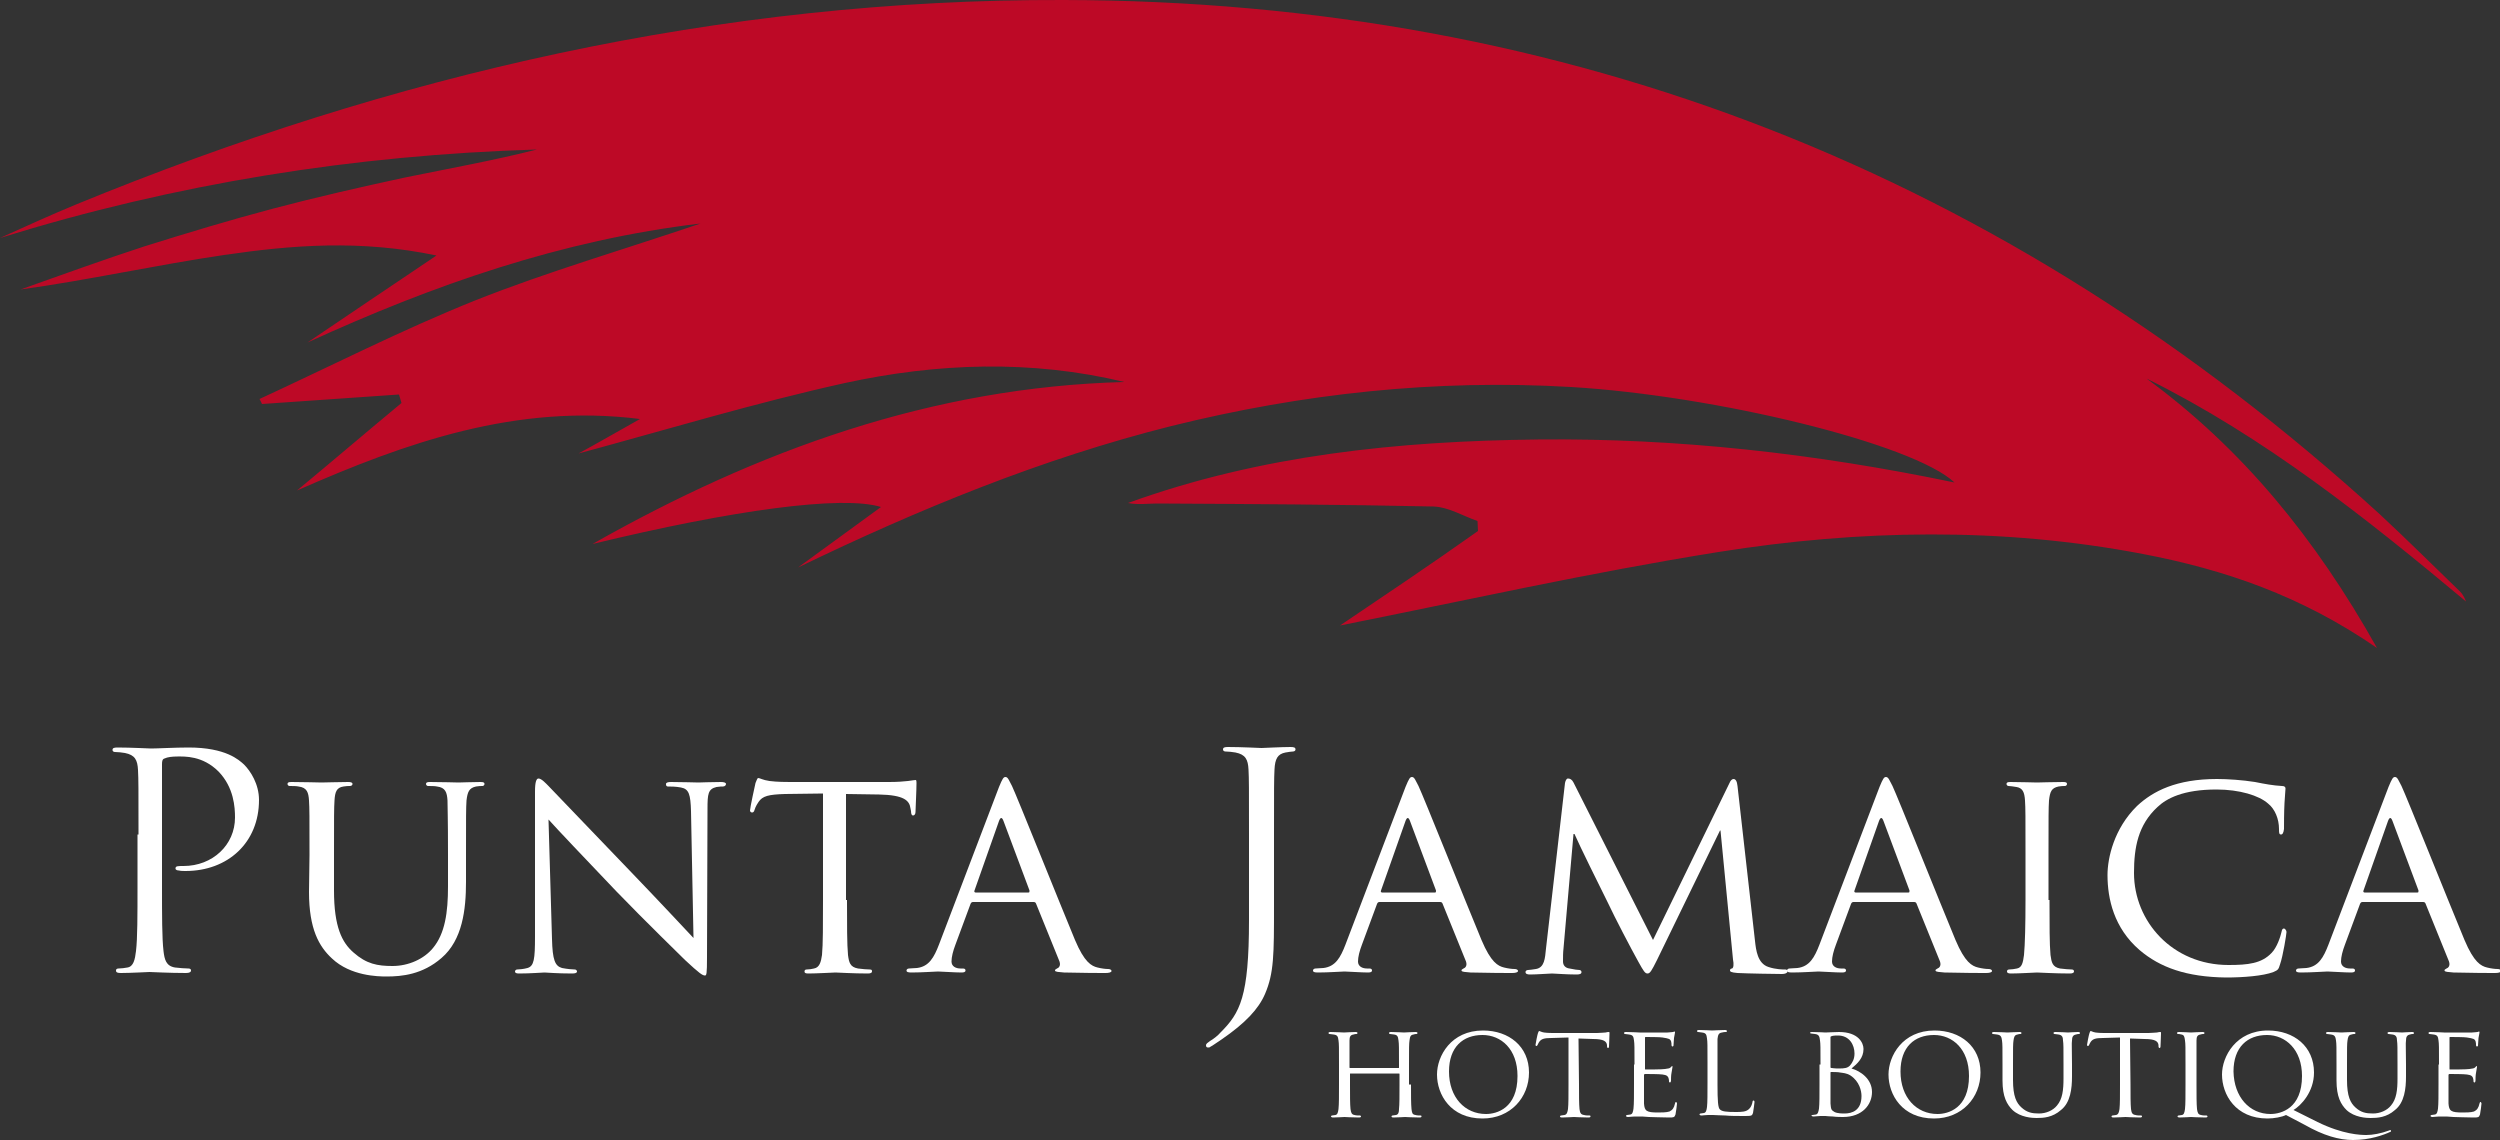
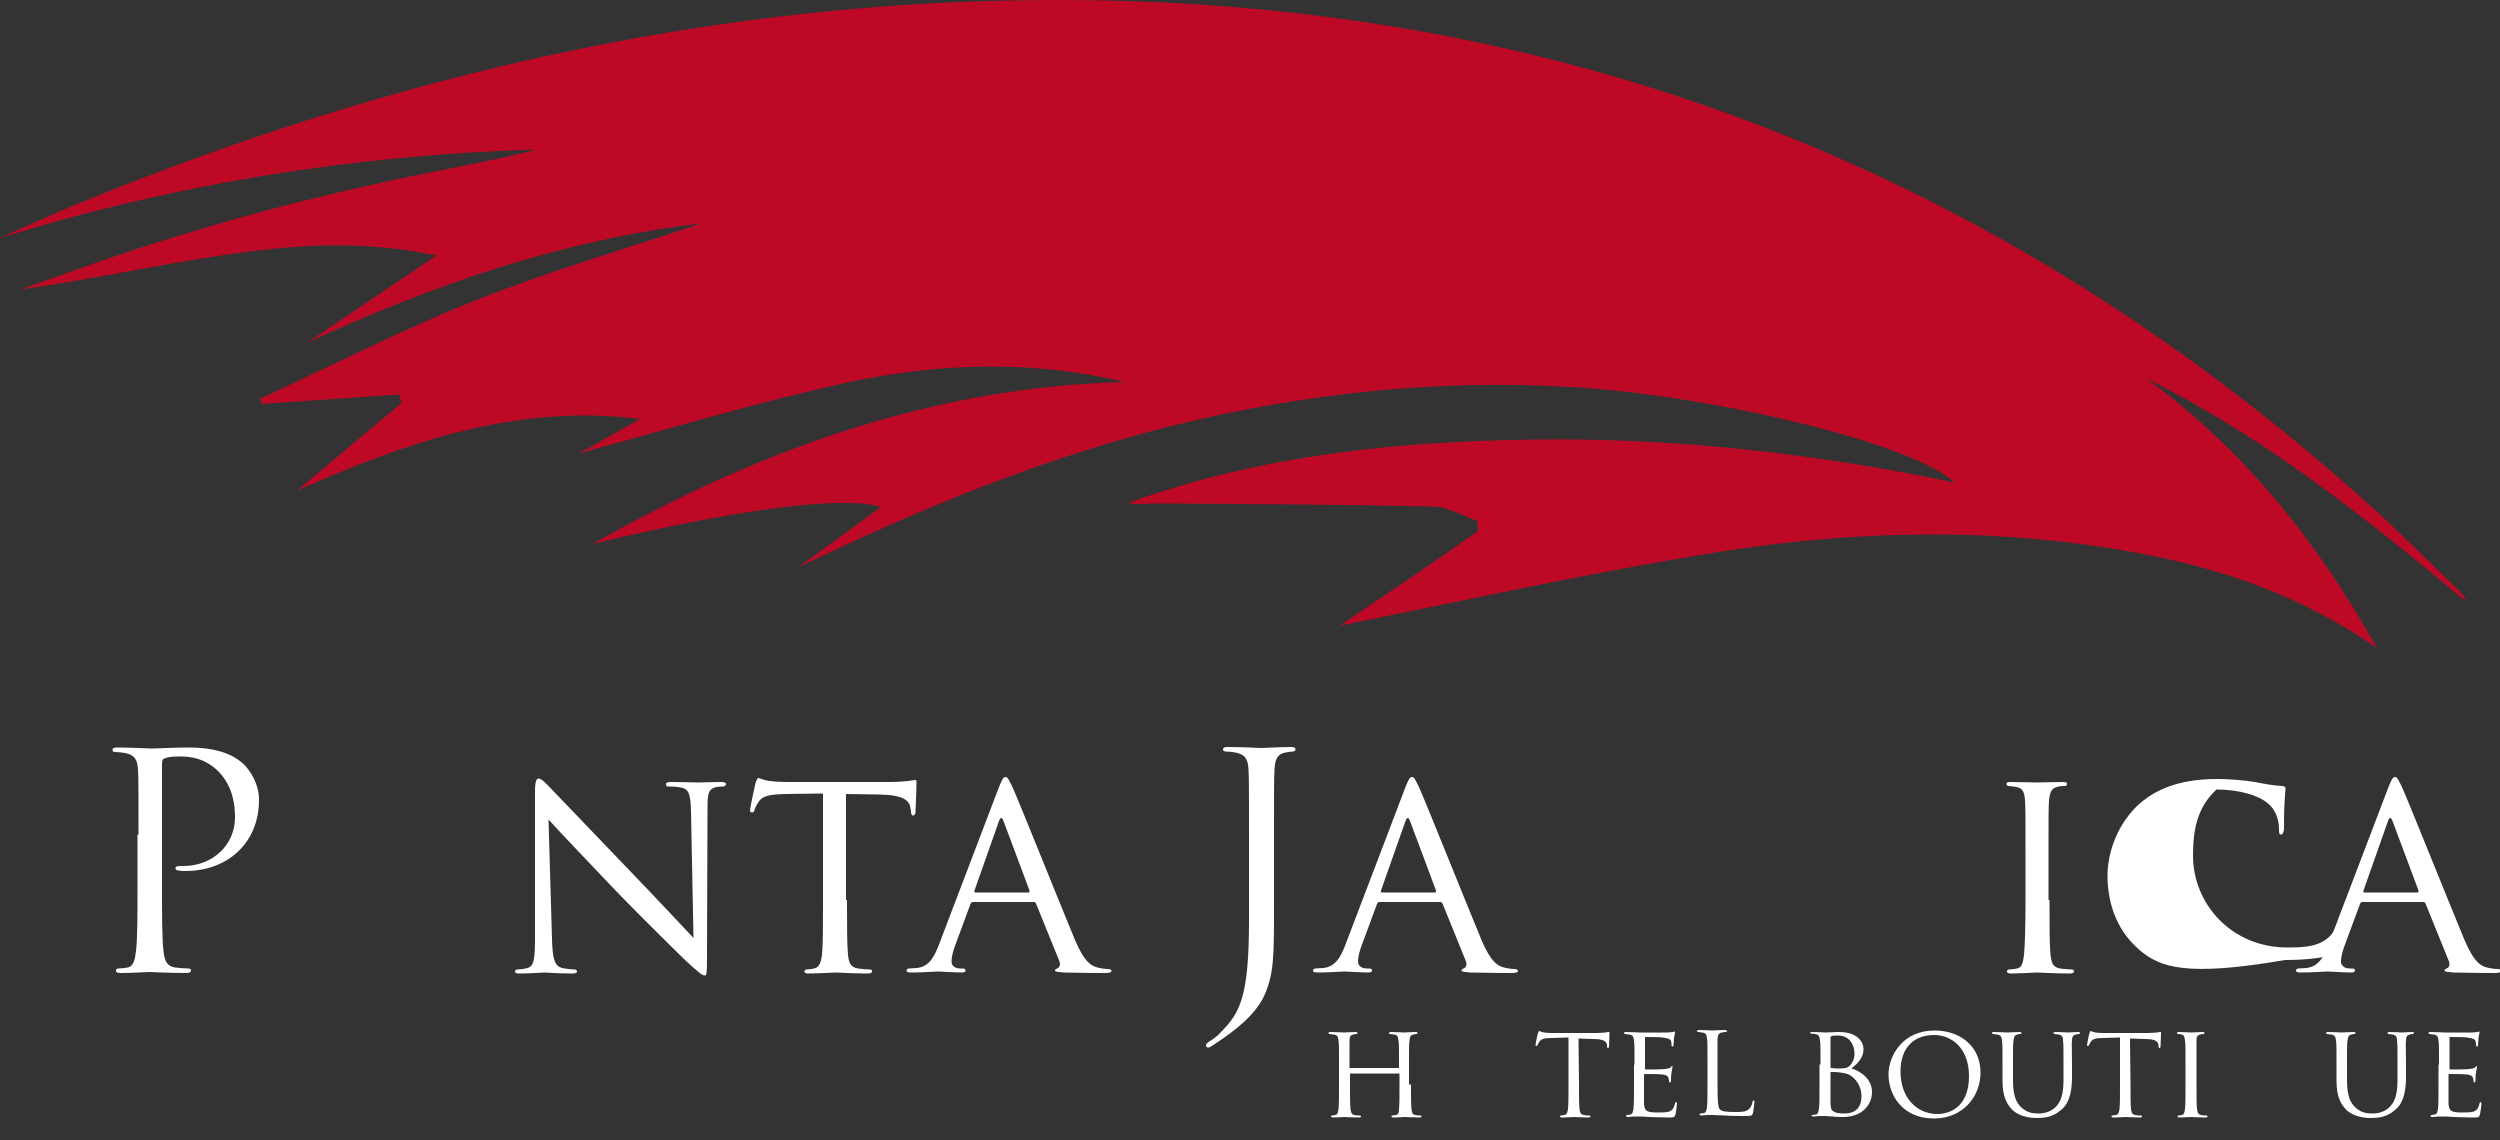
<svg xmlns="http://www.w3.org/2000/svg" version="1.1" id="Layer_1" x="0px" y="0px" viewBox="0 0 500 228.1" style="enable-background:new 0 0 500 228.1;" xml:space="preserve">
  <rect x="0" y="0" width="500" height="228.1" fill="#333333" stroke="none" />
  <style type="text/css">
	.st0{fill:#BD0926;}
	.st1{fill:#FFFFFF;}
</style>
  <g>
    <g>
      <path class="st0" d="M268,125.1c24.6-4.9,50-10.6,75.7-14.7c28.2-4.5,56.7-5,84.9,0.4c16.2,3.1,31.6,8.3,46.8,18.8    c-12.4-22.1-27-39.9-46.1-53.9c23.6,11.7,43.9,27.9,63.9,44.6c-0.3-0.8-0.7-1.5-1.2-2c-5.4-5.2-10.6-10.4-16.1-15.5    C401.3,34.8,313.7,0.2,212.7,0C144-0.2,78.5,14.9,15.2,40.9C10.1,43,5.1,45.3,0,47.6C35.1,36.7,70.9,31,107.4,29.9    c-8.7,2.2-17.6,3.8-26.4,5.6c-8.8,1.9-17.6,3.9-26.3,6.2s-17.3,4.9-25.9,7.6C20.5,52,12.3,55,4.1,57.9C17.8,56,31.2,53,44.8,51    s27.3-3.1,42.5,0.1C77.8,57.5,69.6,63,61.5,68.5C86.6,57,112.3,48,140.1,44.7c-15.3,5.2-30.5,9.6-45.1,15.4    C80.3,66,66.2,73.2,51.9,79.8c0.2,0.3,0.3,0.6,0.5,1c9.1-0.6,18.3-1.3,27.4-1.9c0.2,0.6,0.3,1.1,0.5,1.7    c-7,5.8-13.9,11.7-20.9,17.5c22-9.7,44-17.4,68.6-14.3c-4.3,2.4-8.6,4.9-12.3,6.9c17.4-4.7,35.2-10.1,53.3-14.1    c18.4-4,37.2-4.7,55.9-0.2c-38.5,1-73.4,13.7-106.4,32.4c28-6.8,50-9.8,57.7-7.4c-5.6,4.1-11.1,8.1-16.6,12.1    c24.2-11.7,48.8-21.8,74.7-28.3c26.2-6.5,52.8-9.4,79.9-7.8c28.8,1.7,68.4,11.3,76.7,19.1c-27.8-5.8-55.4-8.9-83.3-8.6    s-55.5,3.1-82,12.7c2,0.4,4,0.1,5.9,0.1c18.4,0.1,36.8,0.2,55.2,0.6c3,0.1,5.9,1.9,8.8,2.9c0,0.7,0.1,1.3,0.1,2    C286.3,112.8,276.6,119.3,268,125.1z" />
    </g>
    <g>
      <path class="st1" d="M27.7,166.9c0-9.3,0-11-0.1-12.9c-0.1-2-0.6-3-2.6-3.4c-0.5-0.1-1.5-0.2-2-0.2c-0.2,0-0.5-0.1-0.5-0.4    c0-0.4,0.3-0.5,1-0.5c2.7,0,6.3,0.2,6.7,0.2c1.3,0,4.8-0.2,7.5-0.2c7.5,0,10.1,2.5,11.1,3.4c1.3,1.3,3,3.9,3,7.1    c0,8.5-6.2,14.2-14.7,14.2c-0.3,0-1,0-1.3-0.1c-0.3,0-0.7-0.1-0.7-0.4c0-0.5,0.4-0.5,1.6-0.5c5.8,0,10.3-4.2,10.3-9.7    c0-2-0.2-6-3.3-9.2c-3.2-3.2-6.8-3-8.2-3c-1,0-2,0.1-2.6,0.4c-0.4,0.1-0.5,0.5-0.5,1.1v24.5c0,5.7,0,10.4,0.3,12.9    c0.2,1.7,0.5,3,2.3,3.3c0.8,0.1,2.1,0.2,2.7,0.2c0.4,0,0.5,0.2,0.5,0.4c0,0.3-0.3,0.5-1,0.5c-3.3,0-7-0.2-7.3-0.2    c-0.2,0-3.9,0.2-5.7,0.2c-0.7,0-1-0.1-1-0.5c0-0.2,0.1-0.4,0.5-0.4c0.5,0,1.3-0.1,1.8-0.2c1.2-0.2,1.5-1.6,1.7-3.3    c0.3-2.5,0.3-7.2,0.3-12.9v-10.4H27.7z" />
-       <path class="st1" d="M61.9,171c0-7.9,0-9.3-0.1-10.9c-0.1-1.6-0.4-2.6-2.1-2.8c-0.4-0.1-1.3-0.1-1.8-0.1c-0.2,0-0.4-0.2-0.4-0.4    c0-0.3,0.2-0.4,0.8-0.4c2.4,0,5.5,0.1,6,0.1s3.8-0.1,5.3-0.1c0.6,0,0.9,0.1,0.9,0.4c0,0.2-0.2,0.4-0.5,0.4c-0.4,0-0.7,0-1.3,0.1    c-1.4,0.2-1.7,1.1-1.8,2.8c-0.1,1.6-0.1,3-0.1,10.9v7.1c0,7.3,1.6,10.4,3.9,12.4c2.6,2.3,4.8,2.7,7.8,2.7c3.2,0,6.3-1.4,8.1-3.6    c2.4-2.9,3-7.1,3-12.3V171c0-7.9-0.1-9.3-0.1-10.9c-0.1-1.6-0.4-2.6-2.1-2.8c-0.4-0.1-1.3-0.1-1.8-0.1c-0.2,0-0.4-0.2-0.4-0.4    c0-0.3,0.2-0.4,0.8-0.4c2.3,0,5.4,0.1,5.7,0.1c0.4,0,2.9-0.1,4.4-0.1c0.6,0,0.8,0.1,0.8,0.4c0,0.2-0.2,0.4-0.4,0.4    c-0.4,0-0.7,0-1.3,0.1c-1.4,0.3-1.7,1.1-1.9,2.8c-0.1,1.6-0.1,3-0.1,10.9v5.4c0,5.5-0.7,11.6-4.9,15.2c-3.8,3.3-7.9,3.7-11,3.7    c-1.7,0-7.2-0.1-10.9-3.6c-2.6-2.4-4.6-5.9-4.6-13.3L61.9,171L61.9,171z" />
      <path class="st1" d="M110.4,187.8c0.1,4.2,0.6,5.4,2,5.8c1,0.2,2.1,0.3,2.6,0.3c0.2,0,0.4,0.2,0.4,0.4c0,0.3-0.4,0.4-1,0.4    c-3,0-5.1-0.2-5.5-0.2c-0.5,0-2.7,0.2-5.1,0.2c-0.5,0-0.8-0.1-0.8-0.4c0-0.2,0.2-0.4,0.4-0.4c0.4,0,1.4-0.1,2.1-0.3    c1.3-0.4,1.5-1.7,1.5-6.3v-29c0-2,0.3-2.6,0.7-2.6c0.6,0,1.5,1,2,1.5c0.8,0.8,8.5,8.9,16.6,17.3c5.2,5.4,10.8,11.4,12.4,13.1    l-0.5-25.4c-0.1-3.3-0.4-4.4-2-4.7c-1-0.2-2.1-0.2-2.6-0.2c-0.4,0-0.4-0.3-0.4-0.5c0-0.3,0.4-0.4,1-0.4c2.4,0,4.9,0.1,5.5,0.1    s2.3-0.1,4.5-0.1c0.5,0,1,0.1,1,0.4c0,0.2-0.2,0.5-0.6,0.5c-0.2,0-0.7,0-1.3,0.1c-1.7,0.4-1.8,1.4-1.8,4.4l-0.1,29.7    c0,3.3-0.1,3.6-0.4,3.6c-0.5,0-1.1-0.4-4-3.1c-0.5-0.5-8.1-7.9-13.7-13.7c-6.1-6.4-12-12.6-13.6-14.4L110.4,187.8z" />
      <path class="st1" d="M169.4,180c0,4.9,0,8.9,0.2,11c0.2,1.5,0.4,2.4,2,2.7c0.7,0.1,1.9,0.2,2.4,0.2c0.4,0,0.4,0.2,0.4,0.4    s-0.2,0.4-0.8,0.4c-2.9,0-6.2-0.2-6.5-0.2c-0.2,0-3.9,0.2-5.4,0.2c-0.6,0-0.8-0.1-0.8-0.4c0-0.2,0.1-0.4,0.4-0.4    c0.5,0,1.1-0.1,1.5-0.2c1.1-0.2,1.4-1.3,1.6-2.7c0.2-2.1,0.2-6.1,0.2-11v-21.3l-7.6,0.1c-3.3,0.1-4.5,0.4-5.3,1.6    c-0.6,0.9-0.7,1.3-0.8,1.6c-0.1,0.4-0.3,0.5-0.5,0.5c-0.1,0-0.4-0.1-0.4-0.4c0-0.5,1-5.1,1.1-5.5c0.1-0.3,0.4-1,0.5-1    c0.4,0,0.9,0.4,2.3,0.6c1.5,0.2,3.5,0.2,4.1,0.2h19.8c1.7,0,2.9-0.1,3.8-0.2c0.8-0.1,1.3-0.2,1.5-0.2s0.2,0.3,0.2,0.6    c0,1.5-0.2,5.2-0.2,5.8c0,0.4-0.2,0.7-0.5,0.7c-0.2,0-0.4-0.2-0.4-0.9l-0.1-0.5c-0.2-1.6-1.3-2.7-6.3-2.8l-6.6-0.1V180H169.4z" />
      <path class="st1" d="M199.8,157.4c0.7-1.7,0.9-2,1.3-2c0.5,0,0.7,0.7,1.3,1.8c1,2.1,9.4,23.1,12.6,30.8c1.9,4.5,3.3,5.2,4.5,5.5    c0.8,0.2,1.6,0.3,2.1,0.3c0.3,0,0.7,0.1,0.7,0.4c0,0.3-0.6,0.4-1.2,0.4c-0.8,0-4.7,0-8.3-0.1c-1-0.1-1.8-0.1-1.8-0.4    c0-0.2,0.1-0.2,0.4-0.4c0.3-0.1,0.8-0.5,0.5-1.4l-4.7-11.6c-0.1-0.2-0.2-0.3-0.5-0.3h-12.1c-0.2,0-0.4,0.1-0.5,0.4l-3,8.1    c-0.5,1.3-0.8,2.5-0.8,3.4c0,1,0.9,1.4,1.8,1.4h0.5c0.4,0,0.5,0.2,0.5,0.4c0,0.3-0.3,0.4-0.8,0.4c-1.3,0-4.1-0.2-4.7-0.2    c-0.5,0-3.2,0.2-5.3,0.2c-0.7,0-1-0.1-1-0.4c0-0.2,0.2-0.4,0.5-0.4c0.4,0,1.1-0.1,1.6-0.1c2.4-0.3,3.4-2.1,4.4-4.7L199.8,157.4z     M205.7,178.5c0.2,0,0.2-0.1,0.2-0.4l-5.2-13.9c-0.3-0.8-0.6-0.8-0.9,0l-4.9,13.9c-0.1,0.2,0,0.4,0.2,0.4H205.7z" />
      <path class="st1" d="M254.8,181.2c0,9.7,0,13.4-1.8,17.6c-1.3,3-3.9,5.8-8.7,9.1c-0.8,0.5-1.7,1.2-2.3,1.5    c-0.1,0.1-0.2,0.1-0.4,0.1s-0.4-0.1-0.4-0.4c0-0.4,0.3-0.5,0.8-0.9c0.7-0.4,1.6-1.1,2.1-1.7c3.9-3.9,5.7-7.1,5.7-22.5v-17.2    c0-9.3,0-11-0.1-12.9c-0.1-2-0.6-3-2.6-3.4c-0.5-0.1-1.5-0.2-2-0.2c-0.2,0-0.5-0.1-0.5-0.4c0-0.4,0.3-0.5,1-0.5    c2.7,0,6.4,0.2,6.7,0.2s4.1-0.2,5.8-0.2c0.7,0,1,0.1,1,0.5c0,0.2-0.2,0.4-0.5,0.4c-0.4,0-0.8,0.1-1.5,0.2    c-1.6,0.3-2.1,1.3-2.2,3.4c-0.1,1.9-0.1,3.6-0.1,12.9V181.2z" />
      <path class="st1" d="M281.1,157.4c0.7-1.7,0.9-2,1.3-2c0.5,0,0.7,0.7,1.3,1.8c1,2.1,9.4,23.1,12.6,30.8c1.9,4.5,3.3,5.2,4.5,5.5    c0.8,0.2,1.6,0.3,2.1,0.3c0.3,0,0.7,0.1,0.7,0.4c0,0.3-0.6,0.4-1.2,0.4c-0.8,0-4.7,0-8.3-0.1c-1-0.1-1.8-0.1-1.8-0.4    c0-0.2,0.1-0.2,0.4-0.4c0.3-0.1,0.8-0.5,0.5-1.4l-4.7-11.6c-0.1-0.2-0.2-0.3-0.5-0.3h-12.1c-0.2,0-0.4,0.1-0.5,0.4l-3,8.1    c-0.5,1.3-0.8,2.5-0.8,3.4c0,1,0.9,1.4,1.8,1.4h0.5c0.4,0,0.5,0.2,0.5,0.4c0,0.3-0.3,0.4-0.8,0.4c-1.3,0-4.1-0.2-4.7-0.2    c-0.5,0-3.2,0.2-5.3,0.2c-0.7,0-1-0.1-1-0.4c0-0.2,0.2-0.4,0.5-0.4c0.4,0,1.1-0.1,1.6-0.1c2.4-0.3,3.4-2.1,4.4-4.7L281.1,157.4z     M287,178.5c0.2,0,0.2-0.1,0.2-0.4l-5.2-13.9c-0.3-0.8-0.6-0.8-0.9,0l-4.9,13.9c-0.1,0.2,0,0.4,0.2,0.4H287z" />
-       <path class="st1" d="M351,188.2c0.2,1.8,0.5,4.5,2.7,5.2c1.5,0.5,2.9,0.5,3.4,0.5c0.2,0,0.4,0.1,0.4,0.4c0,0.3-0.5,0.5-1.1,0.5    c-1.2,0-7-0.1-8.9-0.2c-1.3-0.1-1.5-0.3-1.5-0.5s0.1-0.4,0.4-0.4c0.3-0.1,0.4-0.8,0.2-1.8l-2.5-25.8H344L331.4,192    c-1.1,2.2-1.4,2.7-1.9,2.7s-0.8-0.5-1.8-2.3c-1.4-2.5-4.8-9-6.1-11.8c-1.6-3.2-5.8-11.7-6.7-13.8h-0.2l-2,22.9    c-0.1,0.8-0.1,1.7-0.1,2.6c0,0.8,0.5,1.3,1.3,1.4c0.9,0.2,1.7,0.3,2,0.3c0.2,0,0.4,0.2,0.4,0.4c0,0.4-0.4,0.5-1,0.5    c-2,0-4.5-0.2-4.9-0.2c-0.5,0-3,0.2-4.4,0.2c-0.5,0-0.9-0.1-0.9-0.5c0-0.2,0.2-0.4,0.5-0.4c0.4,0,0.8-0.1,1.6-0.2    c1.7-0.3,1.8-2.1,2-4.1l3.8-33.1c0.1-0.5,0.3-0.9,0.6-0.9c0.4,0,0.8,0.2,1.1,0.8l15.9,31.5l15.3-31.4c0.2-0.5,0.5-0.8,0.8-0.8    c0.4,0,0.7,0.4,0.8,1.4L351,188.2z" />
-       <path class="st1" d="M375.9,157.4c0.7-1.7,0.9-2,1.3-2c0.5,0,0.7,0.7,1.3,1.8c1,2.1,9.4,23.1,12.6,30.8c1.9,4.5,3.3,5.2,4.5,5.5    c0.8,0.2,1.6,0.3,2.1,0.3c0.3,0,0.7,0.1,0.7,0.4c0,0.3-0.6,0.4-1.2,0.4c-0.8,0-4.7,0-8.3-0.1c-1-0.1-1.8-0.1-1.8-0.4    c0-0.2,0.1-0.2,0.4-0.4c0.3-0.1,0.8-0.5,0.5-1.4l-4.7-11.6c-0.1-0.2-0.2-0.3-0.5-0.3h-12.1c-0.2,0-0.4,0.1-0.5,0.4l-3,8.1    c-0.5,1.3-0.8,2.5-0.8,3.4c0,1,0.9,1.4,1.8,1.4h0.5c0.4,0,0.5,0.2,0.5,0.4c0,0.3-0.3,0.4-0.8,0.4c-1.3,0-4.1-0.2-4.7-0.2    c-0.5,0-3.2,0.2-5.3,0.2c-0.7,0-1-0.1-1-0.4c0-0.2,0.2-0.4,0.5-0.4c0.4,0,1.1-0.1,1.6-0.1c2.4-0.3,3.4-2.1,4.4-4.7L375.9,157.4z     M381.7,178.5c0.2,0,0.2-0.1,0.2-0.4l-5.2-13.9c-0.3-0.8-0.6-0.8-0.9,0l-4.9,13.9c-0.1,0.2,0,0.4,0.2,0.4H381.7z" />
      <path class="st1" d="M409.9,180c0,4.9,0,8.9,0.2,11c0.2,1.5,0.4,2.4,1.9,2.7c0.8,0.1,1.9,0.2,2.4,0.2c0.3,0,0.4,0.2,0.4,0.4    s-0.2,0.4-0.8,0.4c-2.9,0-6.3-0.2-6.6-0.2c-0.3,0-3.6,0.2-5.2,0.2c-0.5,0-0.8-0.1-0.8-0.4c0-0.2,0.1-0.4,0.4-0.4    c0.5,0,1.1-0.1,1.6-0.2c1-0.2,1.2-1.2,1.4-2.7c0.2-2.1,0.3-6.1,0.3-11v-9c0-7.9,0-9.3-0.1-10.9c-0.1-1.7-0.5-2.5-1.7-2.7    c-0.6-0.1-1.3-0.2-1.6-0.2c-0.2,0-0.4-0.2-0.4-0.4c0-0.3,0.2-0.4,0.8-0.4c1.7,0,5,0.1,5.3,0.1c0.2,0,3.6-0.1,5.2-0.1    c0.6,0,0.8,0.1,0.8,0.4c0,0.2-0.2,0.4-0.4,0.4c-0.4,0-0.7,0-1.3,0.1c-1.4,0.3-1.7,1-1.9,2.8c-0.1,1.6-0.1,3-0.1,10.9v9H409.9z" />
-       <path class="st1" d="M427.9,190c-5.1-4.4-6.4-10.2-6.4-15c0-3.4,1.3-9.3,5.9-13.8c3.2-3,7.9-5.4,16-5.4c2.1,0,5.1,0.2,7.6,0.6    c2,0.4,3.6,0.7,5.4,0.8c0.5,0,0.7,0.2,0.7,0.5c0,0.4-0.1,1-0.2,2.9c-0.1,1.7-0.1,4.5-0.1,5.2c-0.1,0.8-0.3,1.1-0.6,1.1    c-0.4,0-0.4-0.4-0.4-1.1c0-2-0.8-4-2.2-5.1c-1.8-1.6-5.7-2.8-10.3-2.8c-6.7,0-10,1.8-11.8,3.5c-3.9,3.6-4.7,8.1-4.7,13.2    c0,9.7,7.7,18.4,18.9,18.4c3.9,0,6.6-0.3,8.6-2.4c1.1-1.1,1.8-3.3,2-4.2c0.1-0.5,0.2-0.7,0.5-0.7c0.2,0,0.5,0.4,0.5,0.7    c0,0.4-0.7,4.8-1.3,6.5c-0.3,1-0.4,1.1-1.3,1.5c-2.1,0.8-6.1,1.1-9.5,1.1C437.3,195.4,432,193.5,427.9,190z" />
+       <path class="st1" d="M427.9,190c-5.1-4.4-6.4-10.2-6.4-15c0-3.4,1.3-9.3,5.9-13.8c3.2-3,7.9-5.4,16-5.4c2.1,0,5.1,0.2,7.6,0.6    c2,0.4,3.6,0.7,5.4,0.8c0.5,0,0.7,0.2,0.7,0.5c0,0.4-0.1,1-0.2,2.9c-0.1,1.7-0.1,4.5-0.1,5.2c-0.1,0.8-0.3,1.1-0.6,1.1    c-0.4,0-0.4-0.4-0.4-1.1c0-2-0.8-4-2.2-5.1c-1.8-1.6-5.7-2.8-10.3-2.8c-3.9,3.6-4.7,8.1-4.7,13.2    c0,9.7,7.7,18.4,18.9,18.4c3.9,0,6.6-0.3,8.6-2.4c1.1-1.1,1.8-3.3,2-4.2c0.1-0.5,0.2-0.7,0.5-0.7c0.2,0,0.5,0.4,0.5,0.7    c0,0.4-0.7,4.8-1.3,6.5c-0.3,1-0.4,1.1-1.3,1.5c-2.1,0.8-6.1,1.1-9.5,1.1C437.3,195.4,432,193.5,427.9,190z" />
      <path class="st1" d="M477.7,157.4c0.7-1.7,0.9-2,1.3-2c0.5,0,0.7,0.7,1.3,1.8c1,2.1,9.4,23.1,12.6,30.8c1.9,4.5,3.3,5.2,4.5,5.5    c0.8,0.2,1.6,0.3,2.1,0.3c0.3,0,0.7,0.1,0.7,0.4c0,0.3-0.6,0.4-1.2,0.4c-0.8,0-4.7,0-8.3-0.1c-1-0.1-1.8-0.1-1.8-0.4    c0-0.2,0.1-0.2,0.4-0.4c0.3-0.1,0.8-0.5,0.5-1.4l-4.7-11.6c-0.1-0.2-0.2-0.3-0.5-0.3h-12.1c-0.2,0-0.4,0.1-0.5,0.4l-3,8.1    c-0.5,1.3-0.8,2.5-0.8,3.4c0,1,0.9,1.4,1.8,1.4h0.5c0.4,0,0.5,0.2,0.5,0.4c0,0.3-0.3,0.4-0.8,0.4c-1.3,0-4.1-0.2-4.7-0.2    c-0.5,0-3.2,0.2-5.3,0.2c-0.7,0-1-0.1-1-0.4c0-0.2,0.2-0.4,0.5-0.4c0.4,0,1.1-0.1,1.6-0.1c2.4-0.3,3.4-2.1,4.4-4.7L477.7,157.4z     M483.5,178.5c0.2,0,0.2-0.1,0.2-0.4l-5.2-13.9c-0.3-0.8-0.6-0.8-0.9,0l-4.9,13.9c-0.1,0.2,0,0.4,0.2,0.4H483.5z" />
    </g>
    <g>
      <path class="st1" d="M282.2,216.9c0,2.2,0,3.9,0.1,4.9c0.1,0.7,0.1,1.1,0.8,1.2c0.3,0.1,0.8,0.1,1,0.1s0.2,0.1,0.2,0.2    c0,0.1-0.1,0.2-0.4,0.2c-1.3,0-2.7-0.1-2.9-0.1c-0.1,0-1.6,0.1-2.3,0.1c-0.3,0-0.4-0.1-0.4-0.2c0-0.1,0.1-0.2,0.2-0.2    c0.2,0,0.5-0.1,0.7-0.1c0.5-0.1,0.6-0.6,0.6-1.2c0.1-0.9,0.1-2.6,0.1-4.8v-2.2c0-0.1-0.1-0.1-0.1-0.1h-9.7c-0.1,0-0.1,0-0.1,0.1    v2.2c0,2.2,0,3.9,0.1,4.8c0.1,0.7,0.2,1.1,0.8,1.2c0.3,0.1,0.8,0.1,1.1,0.1c0.1,0,0.2,0.1,0.2,0.2c0,0.1-0.1,0.2-0.4,0.2    c-1.3,0-2.8-0.1-2.9-0.1s-1.6,0.1-2.3,0.1c-0.2,0-0.4-0.1-0.4-0.2c0-0.1,0.1-0.2,0.2-0.2c0.2,0,0.5-0.1,0.7-0.1    c0.4-0.1,0.5-0.5,0.6-1.2c0.1-0.9,0.1-2.7,0.1-4.9v-4c0-3.5,0-4.1-0.1-4.8c-0.1-0.8-0.2-1.1-1-1.2c-0.2,0-0.6-0.1-0.8-0.1    c-0.1,0-0.2-0.1-0.2-0.2c0-0.1,0.1-0.2,0.4-0.2c1.1,0,2.5,0.1,2.7,0.1c0.1,0,1.6-0.1,2.3-0.1c0.3,0,0.4,0.1,0.4,0.2    c0,0.1-0.1,0.2-0.2,0.2c-0.2,0-0.3,0-0.6,0.1c-0.6,0.1-0.8,0.4-0.8,1.2c0,0.7,0,1.4,0,4.9v0.5c0,0.1,0.1,0.1,0.1,0.1h9.7    c0.1,0,0.1,0,0.1-0.1V213c0-3.5,0-4.2-0.1-4.9c-0.1-0.8-0.2-1.1-0.9-1.2c-0.2,0-0.6-0.1-0.8-0.1c-0.1,0-0.2-0.1-0.2-0.2    c0-0.1,0.1-0.2,0.4-0.2c1,0,2.5,0.1,2.6,0.1s1.6-0.1,2.3-0.1c0.3,0,0.4,0.1,0.4,0.2c0,0.1-0.1,0.2-0.2,0.2c-0.2,0-0.3,0-0.6,0.1    c-0.6,0.1-0.7,0.4-0.8,1.2c-0.1,0.7-0.1,1.3-0.1,4.8v4H282.2z" />
-       <path class="st1" d="M296.6,206.1c5.2,0,9.2,3.2,9.2,8.4c0,5-3.7,9.2-9.3,9.2c-6.4,0-9.1-4.8-9.1-8.8    C287.4,211.2,290.2,206.1,296.6,206.1z M297.2,222.8c2.1,0,6.3-1.1,6.3-7.6c0-5.4-3.3-8.2-7-8.2c-3.9,0-6.7,2.4-6.7,7.3    C289.8,219.5,293,222.8,297.2,222.8z" />
      <path class="st1" d="M315.8,216.9c0,2.2,0,3.9,0.1,4.9c0.1,0.7,0.2,1.1,0.9,1.2c0.3,0.1,0.8,0.1,1.1,0.1c0.2,0,0.2,0.1,0.2,0.2    c0,0.1-0.1,0.2-0.4,0.2c-1.3,0-2.7-0.1-2.9-0.1c-0.1,0-1.7,0.1-2.4,0.1c-0.3,0-0.4-0.1-0.4-0.2c0-0.1,0.1-0.2,0.2-0.2    c0.2,0,0.5-0.1,0.7-0.1c0.5-0.1,0.6-0.6,0.7-1.2c0.1-0.9,0.1-2.7,0.1-4.9v-9.4l-3.4,0.1c-1.5,0-2,0.2-2.4,0.7    c-0.3,0.4-0.3,0.6-0.4,0.7c-0.1,0.2-0.1,0.2-0.2,0.2s-0.2-0.1-0.2-0.2c0-0.2,0.4-2.2,0.5-2.4c0-0.1,0.2-0.4,0.2-0.4    c0.2,0,0.4,0.2,1,0.3c0.7,0.1,1.6,0.1,1.8,0.1h8.8c0.8,0,1.3-0.1,1.7-0.1c0.3-0.1,0.6-0.1,0.7-0.1s0.1,0.1,0.1,0.3    c0,0.7-0.1,2.3-0.1,2.6c0,0.2-0.1,0.3-0.2,0.3s-0.2-0.1-0.2-0.4V209c-0.1-0.7-0.6-1.2-2.8-1.2l-2.9-0.1L315.8,216.9L315.8,216.9z" />
      <path class="st1" d="M326.9,212.9c0-3.5,0-4.1-0.1-4.8c-0.1-0.8-0.2-1.1-1-1.2c-0.2,0-0.6-0.1-0.8-0.1c-0.1,0-0.2-0.1-0.2-0.2    c0-0.1,0.1-0.2,0.4-0.2c1.1,0,2.6,0.1,2.7,0.1c0.2,0,5,0,5.6,0c0.4,0,0.9-0.1,1.1-0.1c0.1,0,0.2-0.1,0.3-0.1    c0.1,0,0.1,0.1,0.1,0.2c0,0.2-0.1,0.4-0.2,1.1c0,0.2-0.1,1.2-0.1,1.5c0,0.1-0.1,0.2-0.2,0.2s-0.2-0.1-0.2-0.3s0-0.5-0.1-0.8    c-0.2-0.4-0.4-0.5-1.7-0.7c-0.4-0.1-3.1-0.1-3.4-0.1c-0.1,0-0.1,0.1-0.1,0.2v6.1c0,0.2,0,0.2,0.1,0.2c0.3,0,3.4,0,3.9-0.1    c0.6-0.1,0.9-0.1,1.1-0.3s0.3-0.3,0.3-0.3c0.1,0,0.1,0.1,0.1,0.2c0,0.1-0.1,0.5-0.2,1.2c-0.1,0.4-0.1,1.3-0.1,1.5    s-0.1,0.4-0.2,0.4s-0.2-0.1-0.2-0.2c0-0.2,0-0.4-0.1-0.7s-0.3-0.6-1.2-0.7c-0.6-0.1-3.1-0.1-3.5-0.1c-0.1,0-0.2,0.1-0.2,0.2v1.9    c0,0.8,0,3.4,0,3.8c0.1,1.5,0.5,1.8,2.8,1.8c0.6,0,1.7,0,2.3-0.2c0.6-0.3,0.9-0.7,1.1-1.6c0.1-0.3,0.1-0.3,0.2-0.3    s0.2,0.2,0.2,0.3c0,0.2-0.2,1.7-0.3,2.2c-0.2,0.6-0.4,0.6-1.3,0.6c-1.7,0-3.1-0.1-4-0.1c-1-0.1-1.6-0.1-1.9-0.1c-0.1,0-0.5,0-1,0    c-0.4,0-1,0.1-1.3,0.1c-0.2,0-0.4-0.1-0.4-0.2c0-0.1,0.1-0.2,0.2-0.2c0.2,0,0.5-0.1,0.7-0.1c0.4-0.1,0.5-0.5,0.6-1.2    c0.1-0.9,0.1-2.7,0.1-4.9v-3.9H326.9z" />
      <path class="st1" d="M343.5,216.9c0,3.3,0.1,4.7,0.5,5c0.4,0.4,1.3,0.5,3.1,0.5c1.2,0,2.2,0,2.8-0.7c0.3-0.3,0.5-0.8,0.6-1.3    c0-0.2,0.1-0.3,0.2-0.3s0.2,0.1,0.2,0.3s-0.2,1.6-0.3,2.2c-0.2,0.5-0.2,0.6-1.5,0.6c-1.7,0-3,0-4-0.1c-1.1,0-1.8-0.1-2.5-0.1    c-0.1,0-0.5,0-1,0s-1,0.1-1.3,0.1c-0.2,0-0.4-0.1-0.4-0.2c0-0.1,0.1-0.2,0.2-0.2c0.2,0,0.5-0.1,0.7-0.1c0.4-0.1,0.5-0.5,0.6-1.2    c0.1-0.9,0.1-2.7,0.1-4.9v-4c0-3.5,0-4.1-0.1-4.8c-0.1-0.8-0.2-1.1-1-1.2c-0.2,0-0.6-0.1-0.8-0.1c-0.1,0-0.2-0.1-0.2-0.2    c0-0.1,0.1-0.2,0.4-0.2c1.1,0,2.5,0.1,2.6,0.1s1.9-0.1,2.6-0.1c0.2,0,0.4,0.1,0.4,0.2c0,0.1-0.1,0.2-0.2,0.2c-0.2,0-0.5,0-0.8,0.1    c-0.7,0.1-0.8,0.5-0.9,1.3c0,0.7,0,1.3,0,4.8L343.5,216.9L343.5,216.9z" />
      <path class="st1" d="M364.1,212.9c0-3.5,0-4.1-0.1-4.8c-0.1-0.8-0.2-1.2-1-1.3c-0.2,0-0.6-0.1-0.8-0.1c-0.1,0-0.2-0.1-0.2-0.1    c0-0.1,0.1-0.2,0.4-0.2c1.1,0,2.6,0.1,2.7,0.1c0.6,0,1.6-0.1,2.7-0.1c3.9,0,4.9,2.2,4.9,3.4c0,1.8-1.2,2.9-2.4,3.9    c1.8,0.5,4.1,2.1,4.1,4.7c0,2.5-1.9,5-5.8,5c-0.4,0-1.3,0-2-0.1c-0.7,0-1.4-0.1-1.5-0.1s-0.5,0-1,0s-1,0.1-1.4,0.1    c-0.2,0-0.4-0.1-0.4-0.2c0-0.1,0.1-0.1,0.2-0.1c0.2,0,0.5-0.1,0.7-0.1c0.4-0.1,0.5-0.6,0.6-1.2c0.1-0.9,0.1-2.7,0.1-4.9v-3.9    H364.1z M366.1,213.4c0,0.2,0.1,0.2,0.2,0.2s0.6,0.1,1.4,0.1c1.3,0,1.8-0.1,2.3-0.6c0.5-0.6,0.9-1.3,0.9-2.4c0-1.7-1-3.6-3.3-3.6    c-0.3,0-0.8,0-1.2,0.1c-0.2,0.1-0.3,0.1-0.3,0.2V213.4z M366.1,215.9c0,1.7,0,4.4,0,4.8c0.1,1.1,0.1,1.3,0.8,1.7    c0.6,0.3,1.6,0.3,2,0.3c1.5,0,3.4-0.6,3.4-3.5c0-1-0.4-2.9-2.2-4.1c-0.8-0.5-1.5-0.5-2.1-0.6c-0.3-0.1-1.5-0.1-1.8-0.1    c-0.1,0-0.1,0.1-0.1,0.2L366.1,215.9L366.1,215.9z" />
      <path class="st1" d="M386.9,206.1c5.2,0,9.2,3.2,9.2,8.4c0,5-3.7,9.2-9.3,9.2c-6.4,0-9.1-4.8-9.1-8.8    C377.7,211.2,380.5,206.1,386.9,206.1z M387.5,222.8c2.1,0,6.3-1.1,6.3-7.6c0-5.4-3.3-8.2-7-8.2c-3.9,0-6.7,2.4-6.7,7.3    C380.1,219.5,383.3,222.8,387.5,222.8z" />
      <path class="st1" d="M400.5,212.9c0-3.5,0-4.1-0.1-4.8s-0.2-1.1-1-1.2c-0.2,0-0.6-0.1-0.8-0.1c-0.1,0-0.2-0.1-0.2-0.2    c0-0.1,0.1-0.2,0.4-0.2c1.1,0,2.5,0.1,2.7,0.1s1.7-0.1,2.4-0.1c0.3,0,0.4,0.1,0.4,0.2c0,0.1-0.1,0.2-0.2,0.2c-0.2,0-0.3,0-0.6,0.1    c-0.6,0.1-0.7,0.5-0.8,1.2c-0.1,0.7-0.1,1.3-0.1,4.8v3.1c0,3.3,0.7,4.6,1.7,5.5c1.1,1,2.1,1.2,3.5,1.2s2.8-0.6,3.6-1.6    c1.1-1.3,1.3-3.1,1.3-5.4v-2.8c0-3.5,0-4.1-0.1-4.8c0-0.7-0.2-1.1-0.9-1.2c-0.2,0-0.6-0.1-0.8-0.1c-0.1,0-0.2-0.1-0.2-0.2    c0-0.1,0.1-0.2,0.4-0.2c1,0,2.4,0.1,2.5,0.1c0.2,0,1.3-0.1,2-0.1c0.3,0,0.4,0.1,0.4,0.2c0,0.1-0.1,0.2-0.2,0.2    c-0.2,0-0.3,0-0.6,0.1c-0.6,0.1-0.8,0.5-0.8,1.2c-0.1,0.7,0,1.3,0,4.8v2.4c0,2.4-0.3,5.2-2.2,6.7c-1.7,1.5-3.5,1.6-4.9,1.6    c-0.8,0-3.2-0.1-4.8-1.6c-1.1-1.1-2-2.6-2-5.9L400.5,212.9L400.5,212.9z" />
      <path class="st1" d="M426.1,216.9c0,2.2,0,3.9,0.1,4.9c0.1,0.7,0.2,1.1,0.9,1.2c0.3,0.1,0.8,0.1,1.1,0.1c0.2,0,0.2,0.1,0.2,0.2    c0,0.1-0.1,0.2-0.4,0.2c-1.3,0-2.7-0.1-2.9-0.1c-0.1,0-1.7,0.1-2.4,0.1c-0.3,0-0.4-0.1-0.4-0.2c0-0.1,0.1-0.2,0.2-0.2    c0.2,0,0.5-0.1,0.7-0.1c0.5-0.1,0.6-0.6,0.7-1.2c0.1-0.9,0.1-2.7,0.1-4.9v-9.4l-3.4,0.1c-1.5,0-2,0.2-2.4,0.7    c-0.3,0.4-0.3,0.6-0.4,0.7c-0.1,0.2-0.1,0.2-0.2,0.2s-0.2-0.1-0.2-0.2c0-0.2,0.4-2.2,0.5-2.4c0-0.1,0.2-0.4,0.2-0.4    c0.2,0,0.4,0.2,1,0.3c0.7,0.1,1.6,0.1,1.8,0.1h8.8c0.8,0,1.3-0.1,1.7-0.1c0.3-0.1,0.6-0.1,0.7-0.1s0.1,0.1,0.1,0.3    c0,0.7-0.1,2.3-0.1,2.6c0,0.2-0.1,0.3-0.2,0.3s-0.2-0.1-0.2-0.4V209c-0.1-0.7-0.6-1.2-2.8-1.2l-2.9-0.1L426.1,216.9L426.1,216.9z" />
      <path class="st1" d="M439.3,216.9c0,2.2,0,3.9,0.1,4.9c0.1,0.7,0.2,1.1,0.8,1.2c0.3,0.1,0.8,0.1,1.1,0.1c0.1,0,0.2,0.1,0.2,0.2    c0,0.1-0.1,0.2-0.4,0.2c-1.3,0-2.8-0.1-2.9-0.1s-1.6,0.1-2.3,0.1c-0.2,0-0.4-0.1-0.4-0.2c0-0.1,0.1-0.2,0.2-0.2    c0.2,0,0.5-0.1,0.7-0.1c0.4-0.1,0.5-0.5,0.6-1.2c0.1-0.9,0.1-2.7,0.1-4.9v-4c0-3.5,0-4.1-0.1-4.8c-0.1-0.8-0.2-1.1-0.7-1.2    c-0.3-0.1-0.6-0.1-0.7-0.1s-0.2-0.1-0.2-0.2c0-0.1,0.1-0.2,0.4-0.2c0.8,0,2.2,0.1,2.4,0.1c0.1,0,1.6-0.1,2.3-0.1    c0.3,0,0.4,0.1,0.4,0.2c0,0.1-0.1,0.2-0.2,0.2c-0.2,0-0.3,0-0.6,0.1c-0.6,0.1-0.8,0.4-0.8,1.2c0,0.7,0,1.3,0,4.8V216.9z" />
-       <path class="st1" d="M457.2,223c-0.8,0.4-2.4,0.7-3.7,0.7c-6.4,0-9.1-4.8-9.1-8.8c0-3.6,2.8-8.8,9.2-8.8c5.2,0,9.2,3.2,9.2,8.4    c0,3.9-2.6,6.6-4.1,7.5l4.8,2.4c5.1,2.5,8.6,2.6,9.8,2.6c1.2,0,2.9-0.3,4.5-0.9c0.2-0.1,0.3-0.1,0.3-0.1s0.1,0.1,0.1,0.2    c0,0.1-0.1,0.2-0.2,0.2c-1.3,0.6-4,1.6-7.4,1.6c-2.8,0-5.9-0.9-9.6-3L457.2,223z M454.1,222.8c2.1,0,6.3-1.1,6.3-7.6    c0-5.3-3.3-8.2-7-8.2c-3.9,0-6.7,2.4-6.7,7.3C446.8,219.4,449.9,222.8,454.1,222.8z" />
      <path class="st1" d="M467.3,212.9c0-3.5,0-4.1-0.1-4.8s-0.2-1.1-1-1.2c-0.2,0-0.6-0.1-0.8-0.1c-0.1,0-0.2-0.1-0.2-0.2    c0-0.1,0.1-0.2,0.4-0.2c1.1,0,2.5,0.1,2.7,0.1s1.7-0.1,2.4-0.1c0.3,0,0.4,0.1,0.4,0.2c0,0.1-0.1,0.2-0.2,0.2c-0.2,0-0.3,0-0.6,0.1    c-0.6,0.1-0.7,0.5-0.8,1.2c-0.1,0.7-0.1,1.3-0.1,4.8v3.1c0,3.3,0.7,4.6,1.7,5.5c1.1,1,2.1,1.2,3.5,1.2s2.8-0.6,3.6-1.6    c1.1-1.3,1.3-3.1,1.3-5.4v-2.8c0-3.5,0-4.1-0.1-4.8c0-0.7-0.2-1.1-0.9-1.2c-0.2,0-0.6-0.1-0.8-0.1c-0.1,0-0.2-0.1-0.2-0.2    c0-0.1,0.1-0.2,0.4-0.2c1,0,2.4,0.1,2.5,0.1c0.2,0,1.3-0.1,2-0.1c0.3,0,0.4,0.1,0.4,0.2c0,0.1-0.1,0.2-0.2,0.2    c-0.2,0-0.3,0-0.6,0.1c-0.6,0.1-0.8,0.5-0.8,1.2c-0.1,0.7,0,1.3,0,4.8v2.4c0,2.4-0.3,5.2-2.2,6.7c-1.7,1.5-3.5,1.6-4.9,1.6    c-0.8,0-3.2-0.1-4.8-1.6c-1.1-1.1-2-2.6-2-5.9L467.3,212.9L467.3,212.9z" />
      <path class="st1" d="M487.8,212.9c0-3.5,0-4.1-0.1-4.8c-0.1-0.8-0.2-1.1-1-1.2c-0.2,0-0.6-0.1-0.8-0.1c-0.1,0-0.2-0.1-0.2-0.2    c0-0.1,0.1-0.2,0.4-0.2c1.1,0,2.6,0.1,2.7,0.1c0.2,0,5,0,5.6,0c0.4,0,0.9-0.1,1.1-0.1c0.1,0,0.2-0.1,0.3-0.1    c0.1,0,0.1,0.1,0.1,0.2c0,0.2-0.1,0.4-0.2,1.1c0,0.2-0.1,1.2-0.1,1.5c0,0.1-0.1,0.2-0.2,0.2s-0.2-0.1-0.2-0.3s0-0.5-0.1-0.8    c-0.2-0.4-0.4-0.5-1.7-0.7c-0.4-0.1-3.1-0.1-3.4-0.1c-0.1,0-0.1,0.1-0.1,0.2v6.1c0,0.2,0,0.2,0.1,0.2c0.3,0,3.4,0,3.9-0.1    c0.6-0.1,0.9-0.1,1.1-0.3s0.3-0.3,0.3-0.3c0.1,0,0.1,0.1,0.1,0.2c0,0.1-0.1,0.5-0.2,1.2c-0.1,0.4-0.1,1.3-0.1,1.5    s-0.1,0.4-0.2,0.4s-0.2-0.1-0.2-0.2c0-0.2,0-0.4-0.1-0.7s-0.3-0.6-1.2-0.7c-0.6-0.1-3.1-0.1-3.5-0.1c-0.1,0-0.2,0.1-0.2,0.2v1.9    c0,0.8,0,3.4,0,3.8c0.1,1.5,0.5,1.8,2.8,1.8c0.6,0,1.7,0,2.3-0.2c0.6-0.3,0.9-0.7,1.1-1.6c0.1-0.3,0.1-0.3,0.2-0.3    s0.2,0.2,0.2,0.3c0,0.2-0.2,1.7-0.3,2.2c-0.2,0.6-0.4,0.6-1.3,0.6c-1.7,0-3.1-0.1-4-0.1c-1-0.1-1.6-0.1-1.9-0.1c-0.1,0-0.5,0-1,0    c-0.4,0-1,0.1-1.3,0.1c-0.2,0-0.4-0.1-0.4-0.2c0-0.1,0.1-0.2,0.2-0.2c0.2,0,0.5-0.1,0.7-0.1c0.4-0.1,0.5-0.5,0.6-1.2    c0.1-0.9,0.1-2.7,0.1-4.9v-3.9H487.8z" />
    </g>
  </g>
</svg>